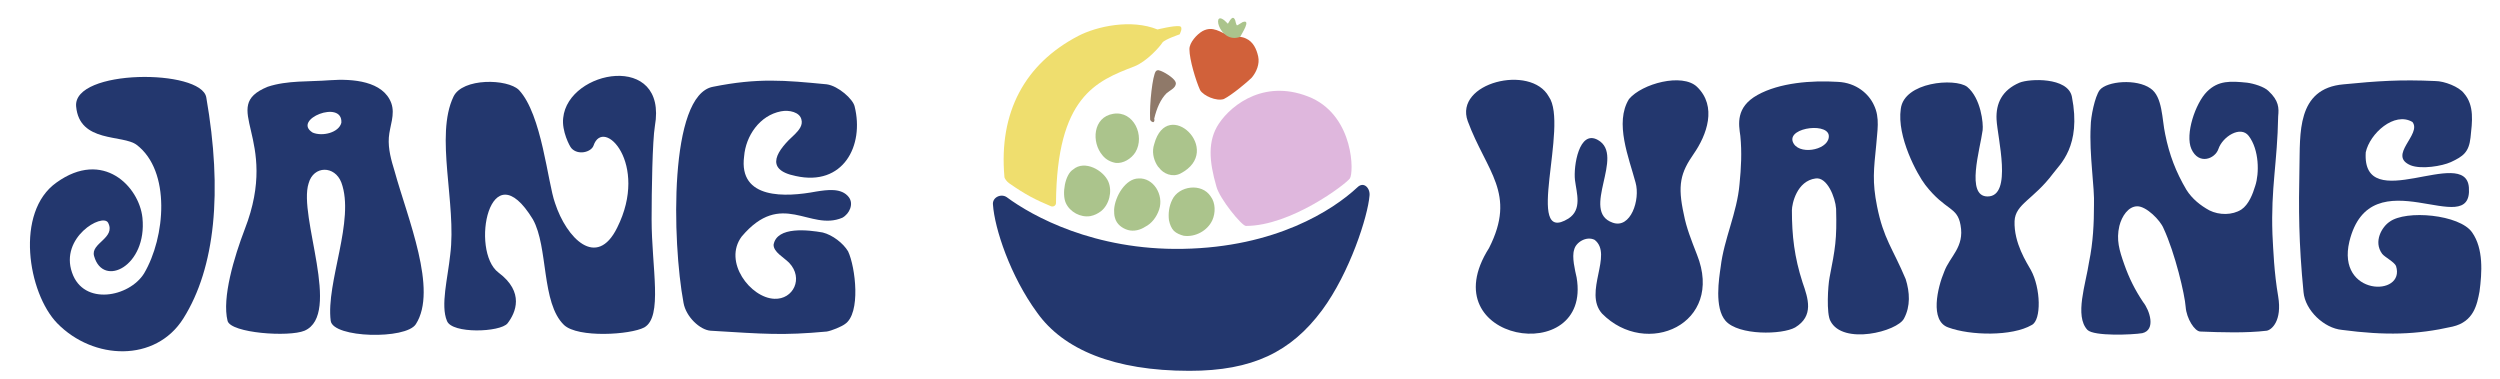
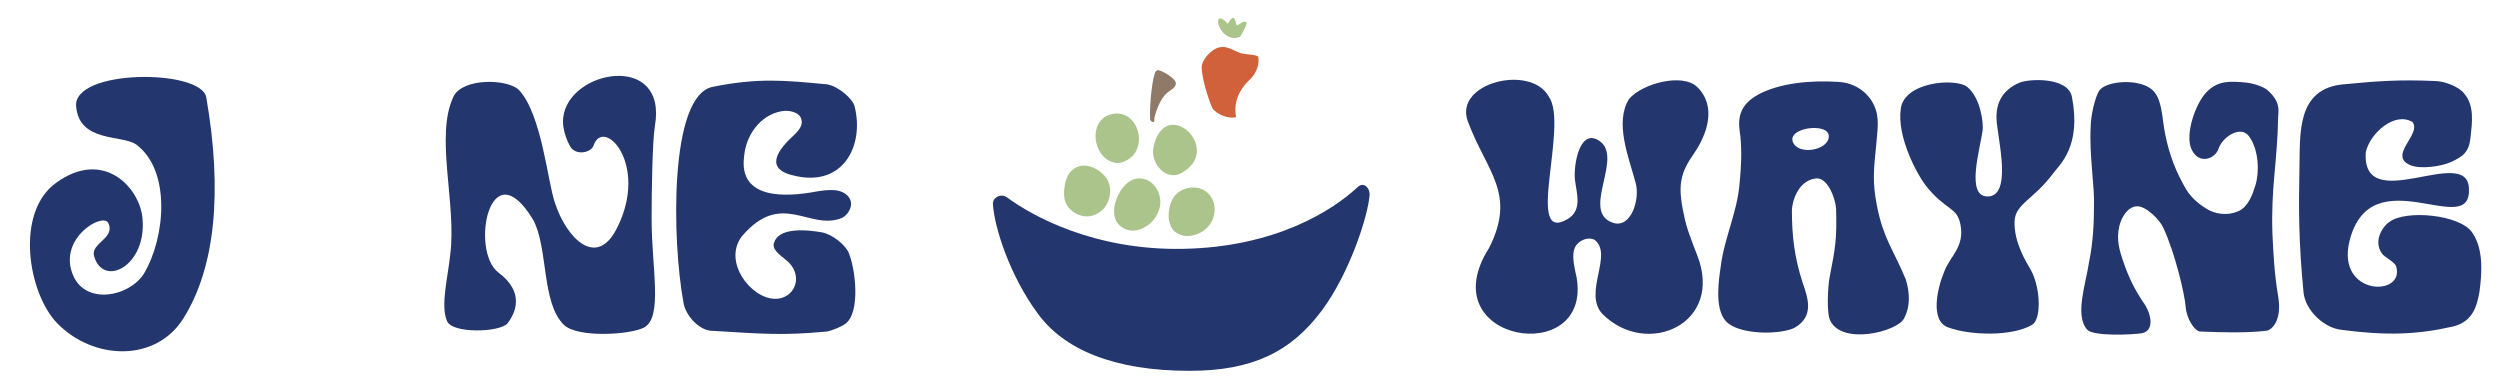
<svg xmlns="http://www.w3.org/2000/svg" version="1.1" id="Ebene_1" x="0px" y="0px" viewBox="0 0 305.4 46.3" style="enable-background:new 0 0 305.4 46.3;" xml:space="preserve">
  <style type="text/css">
	.st0{fill:#23376E;}
	.st1{fill:#8F7969;}
	.st2{fill:#DFB7DD;}
	.st3{fill:#EFDE6E;}
	.st4{fill:#D1613A;}
	.st5{fill:#ABC48C;}
</style>
  <g>
    <g>
      <path class="st0" d="M9.3,13c0.4,4.5,5.7,3.4,7.4,4.7c4.2,3.2,3.5,11.3,0.9,15.7c-1.8,2.9-7.4,4-8.8-0.1c-1.5-4.3,3.7-7.3,4.4-6.1    c1,1.9-2.2,2.5-1.7,4.1c1.1,3.9,6.5,1.2,5.9-4.7c-0.4-3.8-4.8-8.4-10.5-4.3C1.8,25.9,3.4,35.8,7,39.5c4.4,4.5,12,4.8,15.4-0.6    c3.9-6.2,4.8-15.5,2.8-27C24.6,8.4,8.9,8.4,9.3,13z" />
    </g>
    <g>
-       <path class="st0" d="M48.2,20.9c-0.4-1.3-0.8-2.7-0.7-4.1s0.8-2.8,0.3-4.2c-1-2.7-4.7-3-7.5-2.8c-2.5,0.2-5.2,0-7.6,0.8    c-6.1,2.5,1.6,6.1-2.8,17.4c-1.3,3.4-2.8,8.4-2.1,11.2c0.4,1.5,7.5,2,9.4,1.2c4.6-2-0.8-14,0.5-18c0.6-2.2,3.2-2.2,4-0.1    c1.7,4.6-1.9,12.2-1.3,16.9c0.3,2.1,9.2,2.3,10.4,0.4C53.5,35.4,49.8,26.7,48.2,20.9z M41.7,15c-0.3,1.2-2.3,1.7-3.5,1.2    C35.6,14.6,41.9,12.1,41.7,15z" />
-     </g>
+       </g>
    <g>
      <path class="st0" d="M55,31.1c0.8-6.2-1.9-14.5,0.4-19.3c1.1-2.3,6.6-2.2,8-0.8c2.8,3,3.5,11.3,4.4,13.8c1.4,4.3,5.1,8.1,7.6,3    c3.9-7.8-1.7-13.6-2.9-10c-0.3,0.8-1.9,1.2-2.7,0.3c-0.2-0.2-1.2-2.1-1-3.7c0.6-5.9,12.8-8.1,11.2,1c-0.3,1.8-0.4,7.9-0.4,11.4    c0,5.9,1.4,11.9-0.9,13.2c-1.7,0.9-8.1,1.3-9.8-0.3c-2.8-2.7-1.9-9.5-3.8-12.9c-5.3-8.7-7.7,3.9-4.2,6.5c3.2,2.4,2.1,4.9,1.1,6.2    c-0.9,1.1-6.8,1.3-7.4-0.3C53.8,37.3,54.7,34,55,31.1z" />
    </g>
    <g>
      <path class="st0" d="M83.5,37c0.3,1.7,2,3.3,3.3,3.4c6.6,0.4,8.8,0.6,14.2,0.1c0.6-0.1,1.8-0.6,2.2-0.9c2-1.3,1.3-7,0.4-8.9    c-0.6-1-1.9-2-3.1-2.3c-1.7-0.3-5.6-0.8-6,1.5c0,0.9,1.2,1.5,1.9,2.2c1.8,1.9,0.5,4.5-1.8,4.4c-2.9-0.1-6.3-4.5-4-7.6    c4.9-5.8,8.3-0.6,12.3-2.3c0.9-0.5,1.4-1.7,0.8-2.5c-0.9-1.2-2.7-0.9-4-0.7c-3.7,0.7-9.5,1-8.8-4.3c0.2-2.5,1.9-5,4.5-5.5    c1-0.2,2.3,0.1,2.5,1c0.2,0.7-0.3,1.3-0.8,1.8c-2.1,1.9-3.9,4.3,0.1,5.1c5.8,1.3,8.4-3.7,7.2-8.5c-0.2-0.9-2-2.5-3.4-2.7    c-5.2-0.5-8.4-0.8-13.9,0.3C81.7,11.6,82.1,29.5,83.5,37z" />
    </g>
  </g>
  <g>
    <g>
      <path class="st0" d="M189.2,11.8c-2.2-4-11.6-1.7-9.9,3c2.3,6.2,6,8.8,2.6,15.5c-7.3,11.5,12.6,14.7,10.7,3.6    c-0.2-0.9-0.6-2.5-0.3-3.4c0.2-0.9,1.5-1.7,2.5-1.2c2.3,1.8-1.4,6.4,0.9,9c5.4,5.5,15,1.3,11.6-7.2c-0.7-1.8-1.3-3.3-1.6-4.9    c-0.8-3.6-0.4-5.1,1.2-7.4c1.6-2.3,2.9-5.8,0.4-8.2c-1.8-1.7-6.7-0.4-8.3,1.5c-1.8,2.9,0,7.2,0.8,10.2c0.6,2.1-0.6,5.7-2.8,4.9    c-4-1.4,1.6-8.2-1.8-10.1c-2.3-1.3-3,3.2-2.8,4.9c0.2,1.6,0.9,3.6-0.8,4.7C186.1,30.1,191.7,15.3,189.2,11.8z" />
    </g>
    <g>
      <path class="st0" d="M229.3,25.2c-0.6-3-0.4-4.5-0.1-7.5c0.1-1.6,0.5-3.3-0.3-4.9c-0.6-1.3-2.1-2.7-4.4-2.8    c-3.2-0.2-7.1,0.1-9.8,1.6s-2.3,3.6-2.1,5c0.2,2,0.1,3.9-0.1,5.9c-0.3,3.5-1.9,6.7-2.3,10.1c-0.2,1.4-0.8,5,0.6,6.6    c1.6,1.8,6.9,1.7,8.5,0.8c2.3-1.4,1.6-3.5,0.9-5.5c-1-3.1-1.3-5.7-1.3-8.8c0-0.8,0.6-3.6,2.9-3.9c1.4-0.2,2.4,2.3,2.5,3.7    c0.1,3.8-0.1,4.8-0.8,8.4c-0.2,1-0.4,4.4,0.1,5.3c1.5,3,8.2,1.3,9-0.3c0.8-1.5,0.7-3.2,0.2-4.8C231.2,30.3,230.1,29.2,229.3,25.2z     M223.4,16.8c-0.2,1.6-3.8,2.2-4.4,0.5C218.4,15.5,223.7,14.9,223.4,16.8z" />
    </g>
    <g>
      <path class="st0" d="M237.5,33.2c0.7-1.9,2.5-3,2-5.7c-0.4-2.3-1.8-1.7-4.3-4.9c-1-1.3-3.5-5.9-3-9.3c0.4-3.3,6.6-3.8,8.1-2.7    c1.7,1.4,2,4.5,1.9,5.3c-0.3,2.3-2.1,8.1,0.6,8.1c3.1,0,1.2-7.2,1.1-9.4c-0.1-2,0.7-3.6,2.8-4.5c1.2-0.5,5.9-0.7,6.4,1.7    c1.2,6.1-1.5,8.3-2.3,9.4c-2.4,3.2-4.6,3.7-4.7,5.8c-0.1,2.7,1.5,5.1,2,6c1.2,2.2,1.3,6.1,0.1,6.7c-2.4,1.4-7.5,1.3-10.2,0.3    C235.7,39.2,236.7,35.1,237.5,33.2z" />
    </g>
    <g>
      <path class="st0" d="M255.8,25.1c0.1-2.2-0.6-6.2-0.4-9.7c0-1.1,0.5-3.6,1.1-4.4c0.9-1.1,4.5-1.4,6.2-0.2c1.5,1,1.4,3.8,1.8,5.6    c0.5,2.5,1.3,4.6,2.6,6.8c0.7,1.1,1.7,1.9,2.8,2.5c1.2,0.6,2.8,0.6,3.9-0.1c0.9-0.6,1.4-1.9,1.7-2.9c0.5-1.5,0.5-4.4-0.8-6.1    c-1-1.3-3.2,0.1-3.7,1.6c-0.4,1.2-2.4,2-3.3,0c-0.8-1.8,0.5-5.6,1.9-7s2.9-1.3,4.9-1.1c0.8,0.1,2.1,0.5,2.6,1    c1.3,1.2,1.3,2.1,1.2,3.1c-0.1,5.7-0.9,8.7-0.7,14.4c0.1,1.9,0.2,4.7,0.7,7.6c0.5,3-0.8,4.1-1.4,4.2c-2.5,0.3-5.6,0.2-8.1,0.1    c-0.7,0-1.7-1.6-1.8-3c-0.1-1.5-1.3-6.6-2.7-9.6c-0.4-1-2.1-2.7-3.2-2.7s-1.9,1.2-2.2,2.4c-0.4,1.7,0,3,0.6,4.7s1.3,3.1,2.3,4.6    c0.8,1,1.6,3.4-0.1,3.8c-1.2,0.2-5.9,0.4-6.7-0.4c-1.6-1.7-0.2-5.6,0.2-8.3C255.7,29.6,255.8,27.2,255.8,25.1z" />
    </g>
    <g>
      <path class="st0" d="M280.9,20.5c-0.1,5-0.1,9.1,0.5,15.2c0.2,2.2,2.5,4.4,4.7,4.6c5.3,0.7,9.1,0.6,13.5-0.4    c2.6-0.6,3-2.7,3.3-4.3c0.3-2.3,0.5-5.2-0.9-7.2c-1.5-2.2-8.1-2.8-10.1-1.3c-0.9,0.6-2,2.4-0.9,3.9c0.3,0.4,1.5,1,1.7,1.5    c1.2,3.8-7.3,3.7-5.7-3c2.6-10.6,15.1,0.1,14.6-6.6c-0.4-5.2-13.1,3.6-12.6-4.3c0.5-2.3,3.5-5,5.7-3.7c1.2,1.5-3.1,4.1-0.2,5.3    c1.3,0.5,3.8,0.1,4.9-0.4c1.5-0.7,2.2-1.2,2.4-3c0.2-1.9,0.5-3.9-0.8-5.4c-0.6-0.8-2.4-1.5-3.5-1.5c-4.3-0.2-7.1,0-11.2,0.4    C280.5,10.8,281,16.4,280.9,20.5z" />
    </g>
  </g>
  <g>
    <path class="st0" d="M121.3,25c-0.1-0.9,1-1.4,1.7-0.9c3.1,2.3,10.7,6.5,21.5,6.3c11.3-0.2,18.3-4.7,21.3-7.5   c0.8-0.8,1.6,0.1,1.5,1c-0.2,2.5-2.4,9.4-5.8,14c-3.8,5.1-8.5,7.4-16.2,7.4c-9.2,0-15.4-2.6-18.6-7.1   C123.4,33.7,121.5,27.9,121.3,25z" />
    <g>
      <path class="st1" d="M140.8,14.9c-0.1,0-0.3-0.2-0.3-0.3c-0.1-1.9,0.3-5.4,0.7-5.9c0.2-0.2,0.4-0.1,0.4-0.1c0.5,0.1,1.8,0.9,2,1.4    c0.1,0.2,0,0.4,0,0.4c-0.1,0.3-0.4,0.5-0.7,0.7c-0.1,0.1-0.3,0.2-0.4,0.3c-0.7,0.7-1.2,1.8-1.5,3.1    C141.1,14.8,140.9,15,140.8,14.9L140.8,14.9z" />
    </g>
    <g>
-       <path class="st2" d="M164.9,21.8c-0.5,0.7-7.2,5.8-12.7,5.8c-0.5,0-3.2-3.3-3.6-4.8c-0.9-3.1-1.1-5.6,0.3-7.7    c1.6-2.4,5.8-5.6,11.4-3.1C165.4,14.4,165.4,21.1,164.9,21.8z" />
-     </g>
-     <path class="st3" d="M123.3,22.4c-0.3-0.2-0.6-0.6-0.6-0.8c-0.7-7.9,2.5-13.8,9-17.2c2.3-1.2,6.5-2.1,9.7-0.8c0,0,2-0.5,2.7-0.4   c0.5,0.1,0,1,0,1s-1.8,0.6-2.1,1c-0.3,0.5-1.9,2.3-3.4,2.9c-4.7,1.8-9.5,3.7-9.6,16.7c0,0.3-0.3,0.5-0.6,0.4   C126.5,24.4,125.3,23.8,123.3,22.4z" />
+       </g>
    <g>
      <g>
-         <path class="st4" d="M152.9,9.5c0.6-0.7,1-1.7,0.8-2.6s-0.6-1.8-1.5-2.2c-0.6-0.3-1.4-0.2-2.1-0.4c-1-0.3-1.9-1.2-3.2-0.5     c-0.7,0.4-1.6,1.4-1.6,2.2c0,1.3,0.8,3.9,1.3,5c0.4,0.7,2,1.4,2.9,1.1C150.5,11.6,152.4,10,152.9,9.5z" />
+         <path class="st4" d="M152.9,9.5c0.6-0.7,1-1.7,0.8-2.6c-0.6-0.3-1.4-0.2-2.1-0.4c-1-0.3-1.9-1.2-3.2-0.5     c-0.7,0.4-1.6,1.4-1.6,2.2c0,1.3,0.8,3.9,1.3,5c0.4,0.7,2,1.4,2.9,1.1C150.5,11.6,152.4,10,152.9,9.5z" />
      </g>
      <path class="st5" d="M151.8,2.7c-0.2,0.1-0.6,0.4-0.7,0.4c-0.1-0.1-0.2-0.6-0.2-0.6c-0.3-0.8-0.7,0.1-0.9,0.4    c-2.2-2.4-1.2,2.6,1.5,1.6C151.7,4.1,152.9,2.3,151.8,2.7z" />
    </g>
    <g>
      <path class="st5" d="M130.2,24.8c0.5,1.1,1.8,1.8,3,1.6c0.5-0.1,0.9-0.3,1.3-0.6c1-0.8,1.4-2.4,0.9-3.6l0,0    c-0.6-1.4-2.9-2.7-4.3-1.5C130.1,21.3,129.7,23.7,130.2,24.8z" />
    </g>
    <g>
      <path class="st5" d="M136.1,25.6L136.1,25.6c0,0.3,0,0.7,0.1,1c0.2,0.8,0.9,1.3,1.6,1.5c0.7,0.2,1.5,0,2.1-0.4    c0.8-0.4,1.4-1.2,1.7-2.1c0.6-1.8-0.7-3.9-2.5-3.8C137.5,21.8,136.2,24,136.1,25.6z" />
    </g>
    <g>
      <path class="st5" d="M143.2,24.4L143.2,24.4c-0.4,0.8-0.5,1.7-0.4,2.5c0.1,0.5,0.3,1,0.6,1.3s0.8,0.5,1.2,0.6    c1.4,0.2,2.9-0.6,3.5-1.9c0.4-0.9,0.4-2.1-0.2-2.9C146.8,22.3,144,22.7,143.2,24.4z" />
    </g>
    <g>
      <path class="st5" d="M134.7,19L134.7,19c0.4,0.5,1,0.8,1.6,0.9c0.9,0.1,1.9-0.5,2.4-1.3c1.2-2-0.2-5.1-2.7-4.7    C133.5,14.3,133.3,17.4,134.7,19z" />
    </g>
    <g>
      <path class="st5" d="M141,17.6c-0.3,0.9-0.1,1.8,0.3,2.5c0.1,0.2,0.2,0.3,0.3,0.4c0.5,0.7,1.6,1.2,2.6,0.7l0,0    C149.6,18.4,142.6,11.7,141,17.6z" />
    </g>
  </g>
</svg>